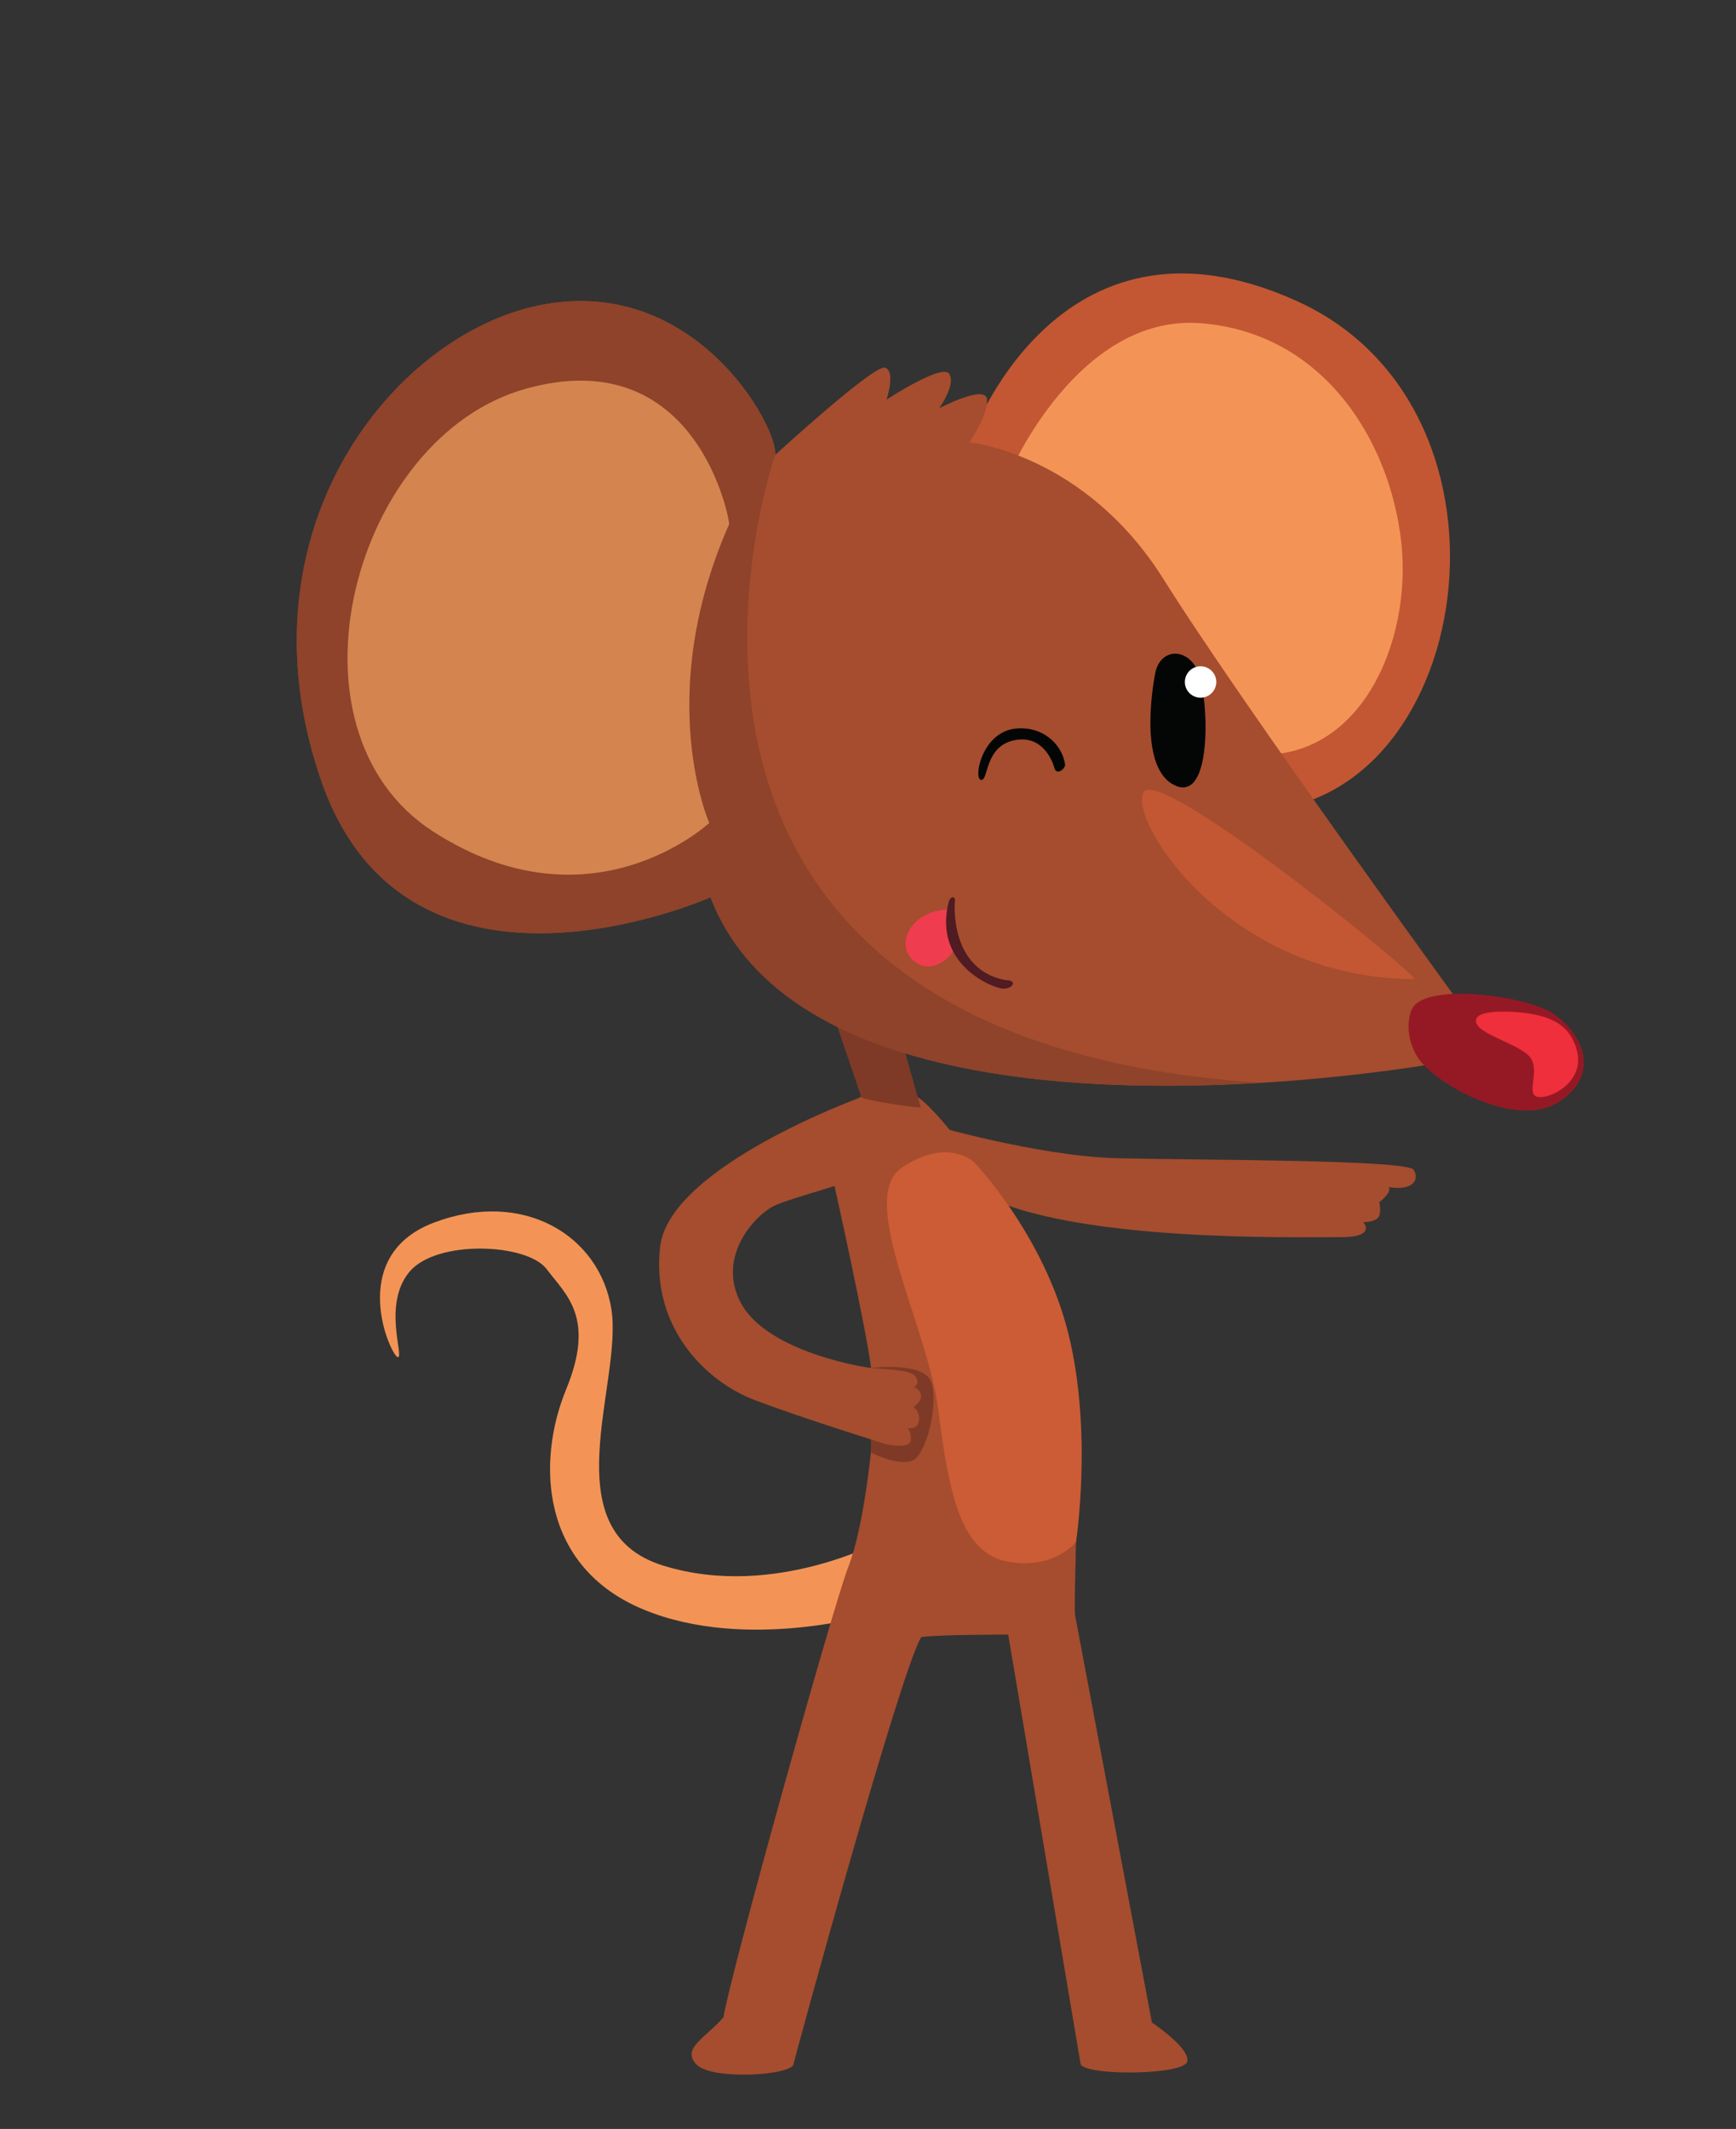
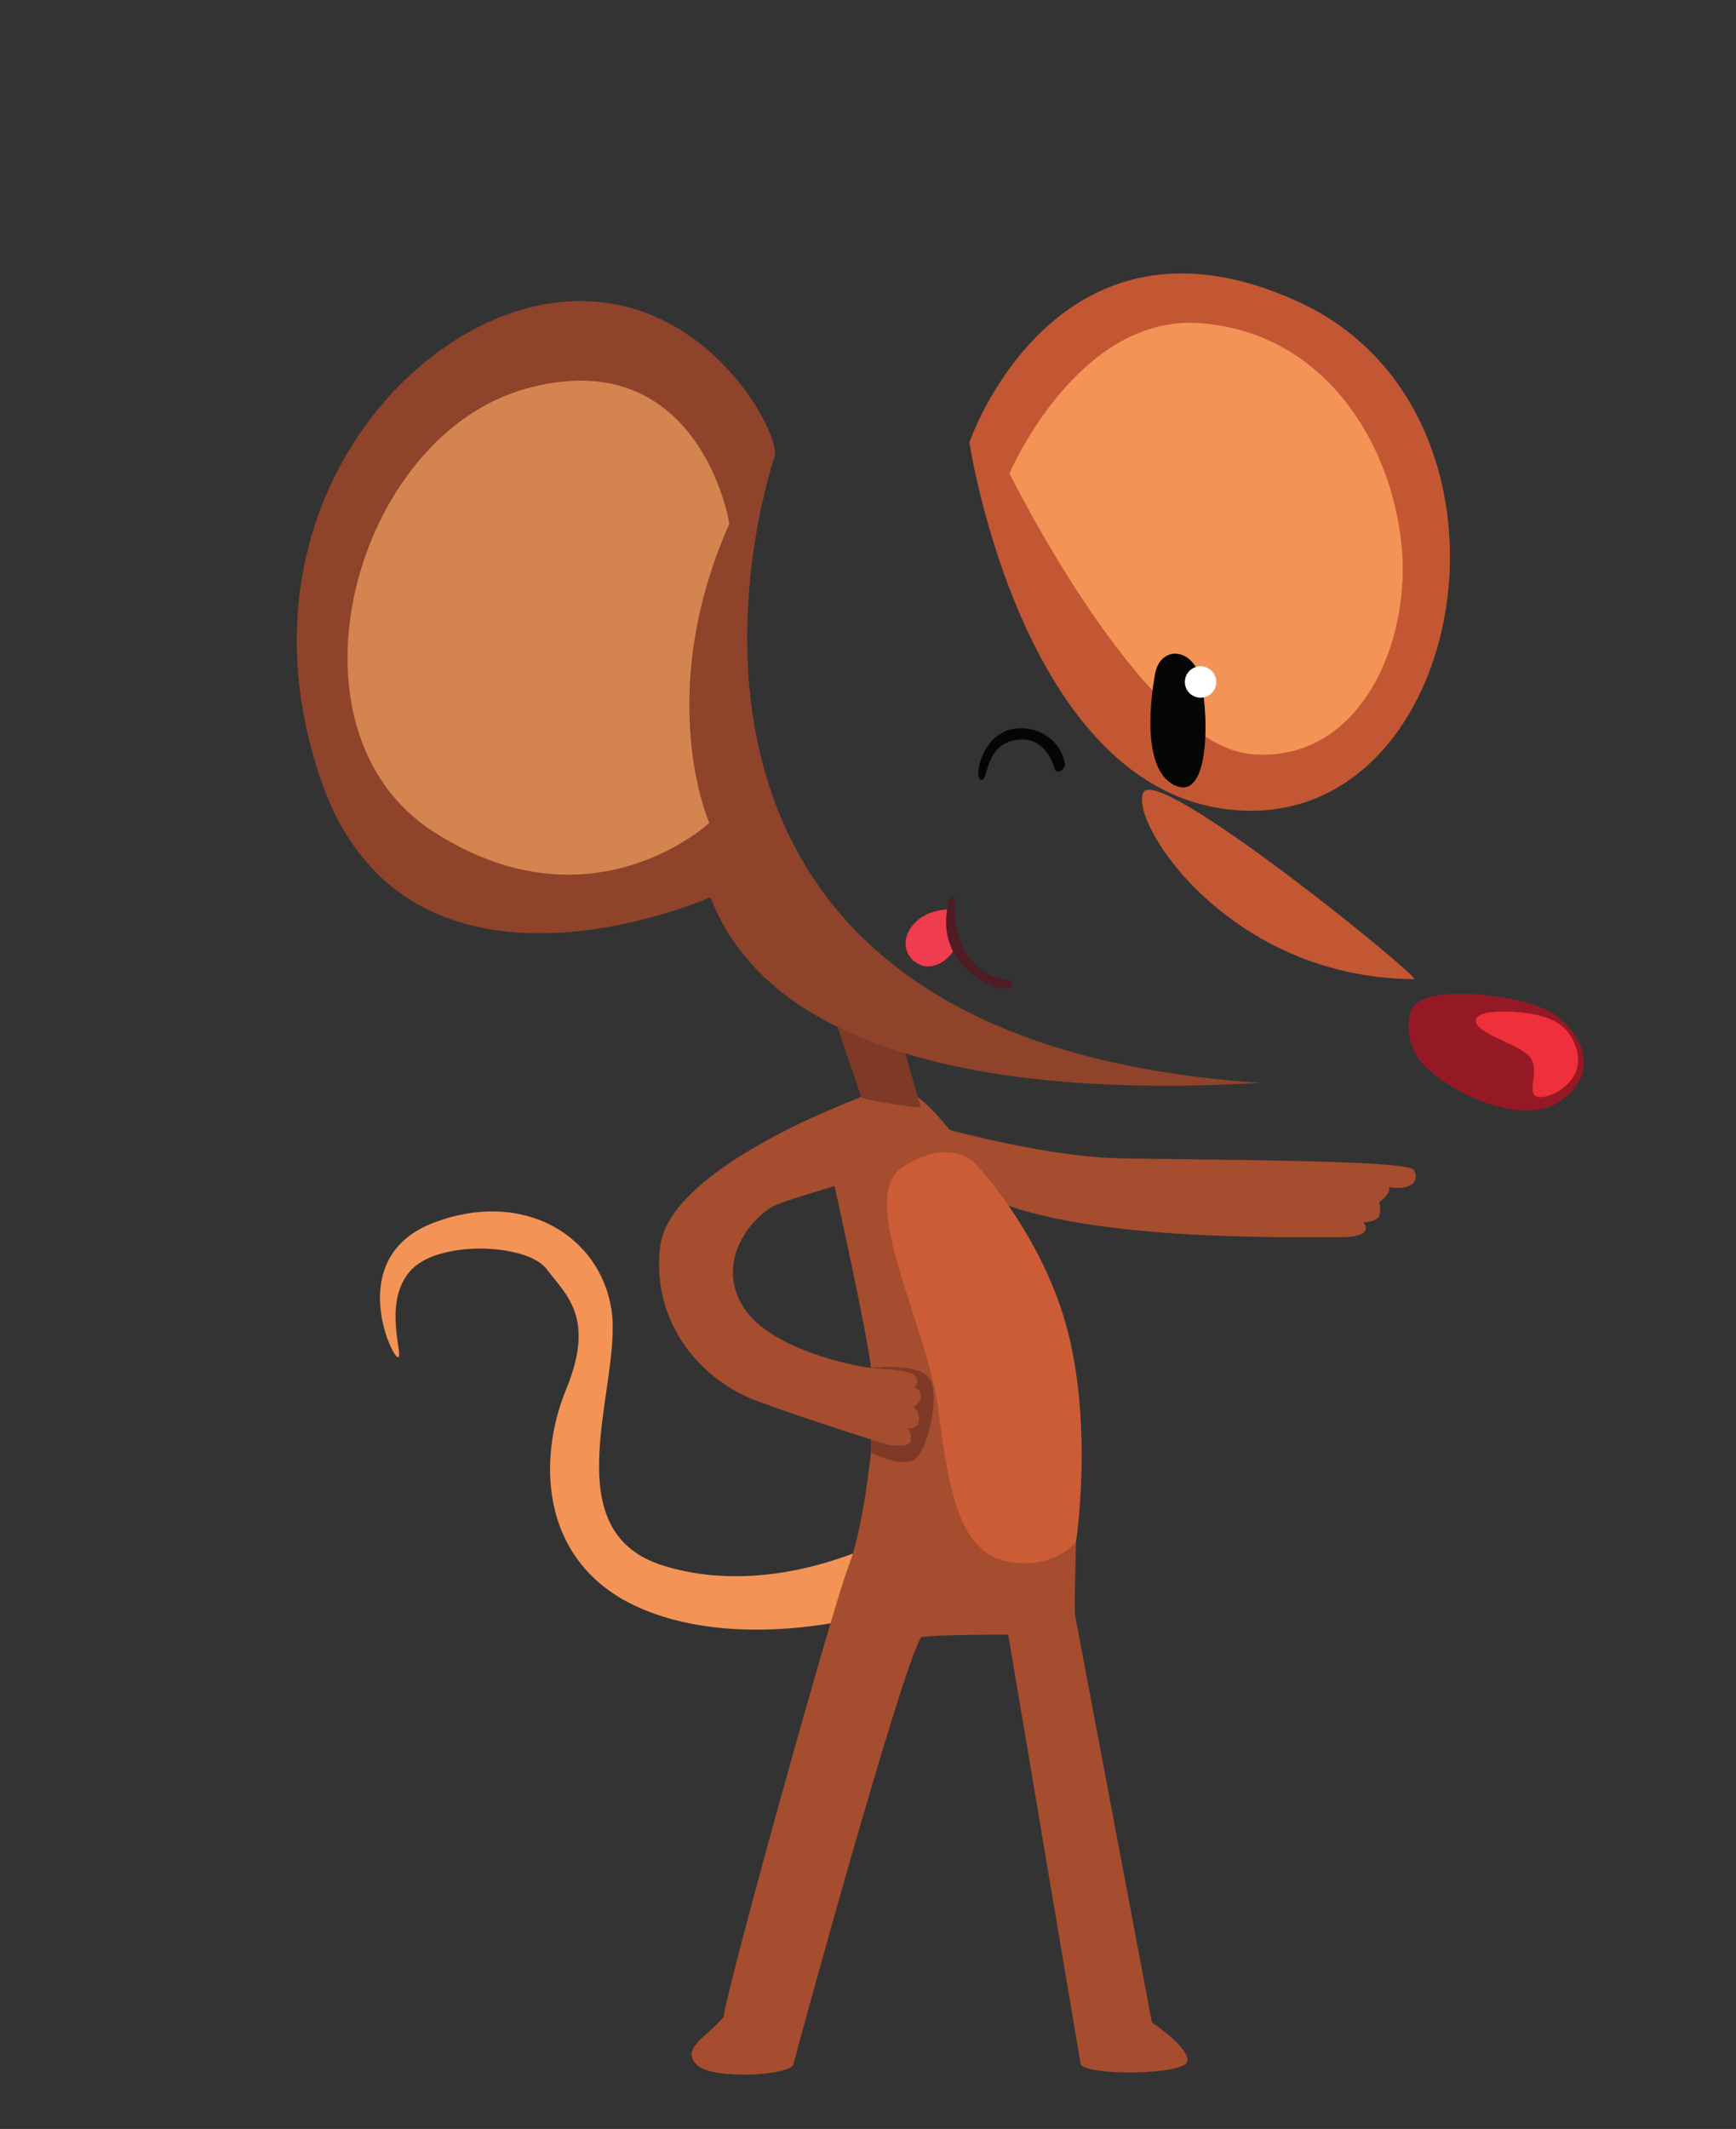
<svg xmlns="http://www.w3.org/2000/svg" width="208" height="255" fill="none">
  <rect width="100%" height="100%" fill="#333333" stroke="none" />
  <path d="M106.268 184.25s-13.319 7.461-26.81 3.275-4.807-21.863-6.202-30.701-10.544-14.421-21.243-10.39-5.117 16.127-4.342 16.127-1.861-6.358 1.395-10.235 14.11-3.411 16.436-.309 5.877 5.778 2.326 14.412-3.101 21.251 9.303 26.368 27.756.465 27.756.465l1.38-9.012z" fill="#f39456" />
  <g fill="#a54d2e">
    <path d="M111.11 134.62s13.254 3.876 22.712 4.109c9.467.232 34.845.155 35.568 1.395s-.155 2.533-2.998 2.068c.414.671-1.137 1.808-1.137 1.808s.362 1.499-.258 1.965-1.654.413-1.654.413 1.706 1.861-2.894 1.809-32.071.725-43.089-5.272c-11.01-5.996-6.25-8.295-6.25-8.295z" />
    <path d="M99.713 140.822s4.264 18.995 4.729 23.647-.094 9.51-.094 9.51-.914 9.174-2.697 13.671-14.342 49.541-14.963 53.961c-2.016 2.403-5.116 3.721-3.255 5.66s11.318 1.318 11.629 0 12.779-46.983 15.305-51.171c1.494-.31 10.431-.31 10.431-.31l8.683 51.481c.784 1.395 12.457 1.292 12.775-.362.31-1.654-4.238-4.653-4.238-4.653l-9.208-48.792c-.207-3.411.62-12.404-.302-26.669-.939-14.266-14.769-32.849-18.551-35.394s-7.055.12-7.055.12l-3.188 9.301z" />
  </g>
  <path d="M104.349 163.85s6.218-.778 7.2 1.601-.517 9.045-2.377 9.562-4.823-1.034-4.823-1.034v-2.739-7.39z" fill="#7e3a26" />
  <path d="M103.202 131.41s-23.027 8.326-24.111 17.94 5.427 16.127 11.396 18.375 15.715 5.272 15.715 5.272 2.893.659 2.932-.543-.465-1.395-.465-1.395 1.279.271 1.434-.892-.659-1.628-.659-1.628 1.124-.736.892-1.512-.815-.853-.815-.853.814-.504.117-1.356-3.993-.776-5.621-1.009-12.315-2.184-15.261-7.766 1.757-10.492 3.929-11.577 10.544-3.05 12.611-4.445.982-8.901-2.093-8.611z" fill="#a54d2e" />
  <path d="M99.713 121.165l3.489 10.245c.077.341 7.288 1.427 7.132 1.194s-2.248-7.908-2.248-7.908-4.838-3.02-8.373-3.531z" fill="#7e3a26" />
  <path d="M116.149 52.981s10.282-30.016 39.235-16.92c28.943 13.095 21.087 61.446-5.789 61.046-26.885-.4-33.446-44.126-33.446-44.126z" fill="#c35733" />
  <path d="M120.952 56.702s8.158-19.124 22.897-17.987c14.73 1.138 22.699 14.081 24.042 26.217s-5.065 26.56-17.995 25.396c-12.921-1.165-28.944-33.625-28.944-33.625z" fill="#f39456" />
-   <path d="M92.89 54.48s11.785-10.803 13.129-10.441.207 3.826.207 3.826 6.615-4.342 7.494-3.101-1.189 4.135-1.189 4.135 5.63-2.946 5.734-1.034-2.116 5.117-2.116 5.117 13.797 1.32 23.264 16.398c9.45 15.079 36.748 52.603 37.368 53.379s-4.031 4.496-4.031 4.496-74.742 13.775-87.613-19.783c0 0-36.284 16.152-46.672-14.052S47.613 39.335 65.6 36.39s27.601 14.782 27.29 18.09z" fill="#a54d2e" />
  <path d="M151.042 129.7c-82.483-5.452-58.169-75.22-58.169-75.22v-.363c-.316-4.064-9.88-20.578-27.29-17.727-17.986 2.946-37.524 26.826-27.135 57.03s46.673 14.052 46.673 14.052c8.357 21.789 42.792 23.621 65.922 22.228z" fill="#8e432a" />
  <path d="M126.328 91.975s-.991-4.011-4.695-3.33-3.153 4.875-4.083 4.772c-.923-.103-.009-5.371 3.764-6.096 3.256-.548 5.91 1.568 6.306 4.29-.06.565-1.051 1.288-1.292.364zm12.111-11.472s-2.36 11.243 2.249 13.529c4.617 2.287 4.109-10.04 2.989-13.258-1.129-3.217-4.54-3.295-5.238-.271z" fill="#040606" />
  <path d="M145.727 81.808c-.069 1.035-.965 1.822-1.999 1.755-1.042-.066-1.826-.961-1.757-1.998s.965-1.821 1.999-1.755a1.89 1.89 0 0 1 1.757 1.998z" fill="#fff" />
  <path d="M113.699 108.929s-2.67-.057-4.261 1.796-1.051 4.042.832 4.845 3.955-1.168 4.086-2.058-.657-4.583-.657-4.583z" fill="#f03c4f" />
  <path d="M114.405 108.027s-.737 8.14 6.125 9.381c1.396 0 .888 1.008-.31 1.008-1.206 0-8.451-2.868-6.552-10.389.272-.853.873-.621.737 0z" fill="#501b22" />
  <path d="M169.132 120.949s-1.189 2.584.723 5.685 11.888 8.787 17.057 5.272 2.377-8.425-.879-10.544-15.454-3.774-16.901-.413z" fill="#951924" />
  <path d="M181.717 121.233s-4.901-.465-4.884 1.033c.026 1.5 4.29 2.482 6.15 4.006s-.258 4.704 1.189 5.091 5.634-1.686 4.807-5.339-3.799-4.507-7.262-4.791z" fill="#ef2f3b" />
-   <path d="M87.359 62.801c.126-.283-3.721-22.018-24.395-16.229s-29.978 40.832-11.062 53.03 33.08-1.034 33.08-1.034-6.719-15.196 2.377-35.767z" fill="#d4844f" />
+   <path d="M87.359 62.801c.126-.283-3.721-22.018-24.395-16.229s-29.978 40.832-11.062 53.03 33.08-1.034 33.08-1.034-6.719-15.196 2.377-35.767" fill="#d4844f" />
  <path d="M169.442 117.278c1.034.005-30.813-25.946-32.467-22.328s10.337 22.225 32.467 22.328z" fill="#c35733" />
  <path d="M116.724 139.217s-3.097-3.047-8.62.597 3.055 19.073 4.31 28.996 2.65 17.134 8.228 18.22 8.278-2.323 8.278-2.323 2.033-13.106-.913-24.968-11.283-20.522-11.283-20.522z" fill="#cc5c35" />
</svg>